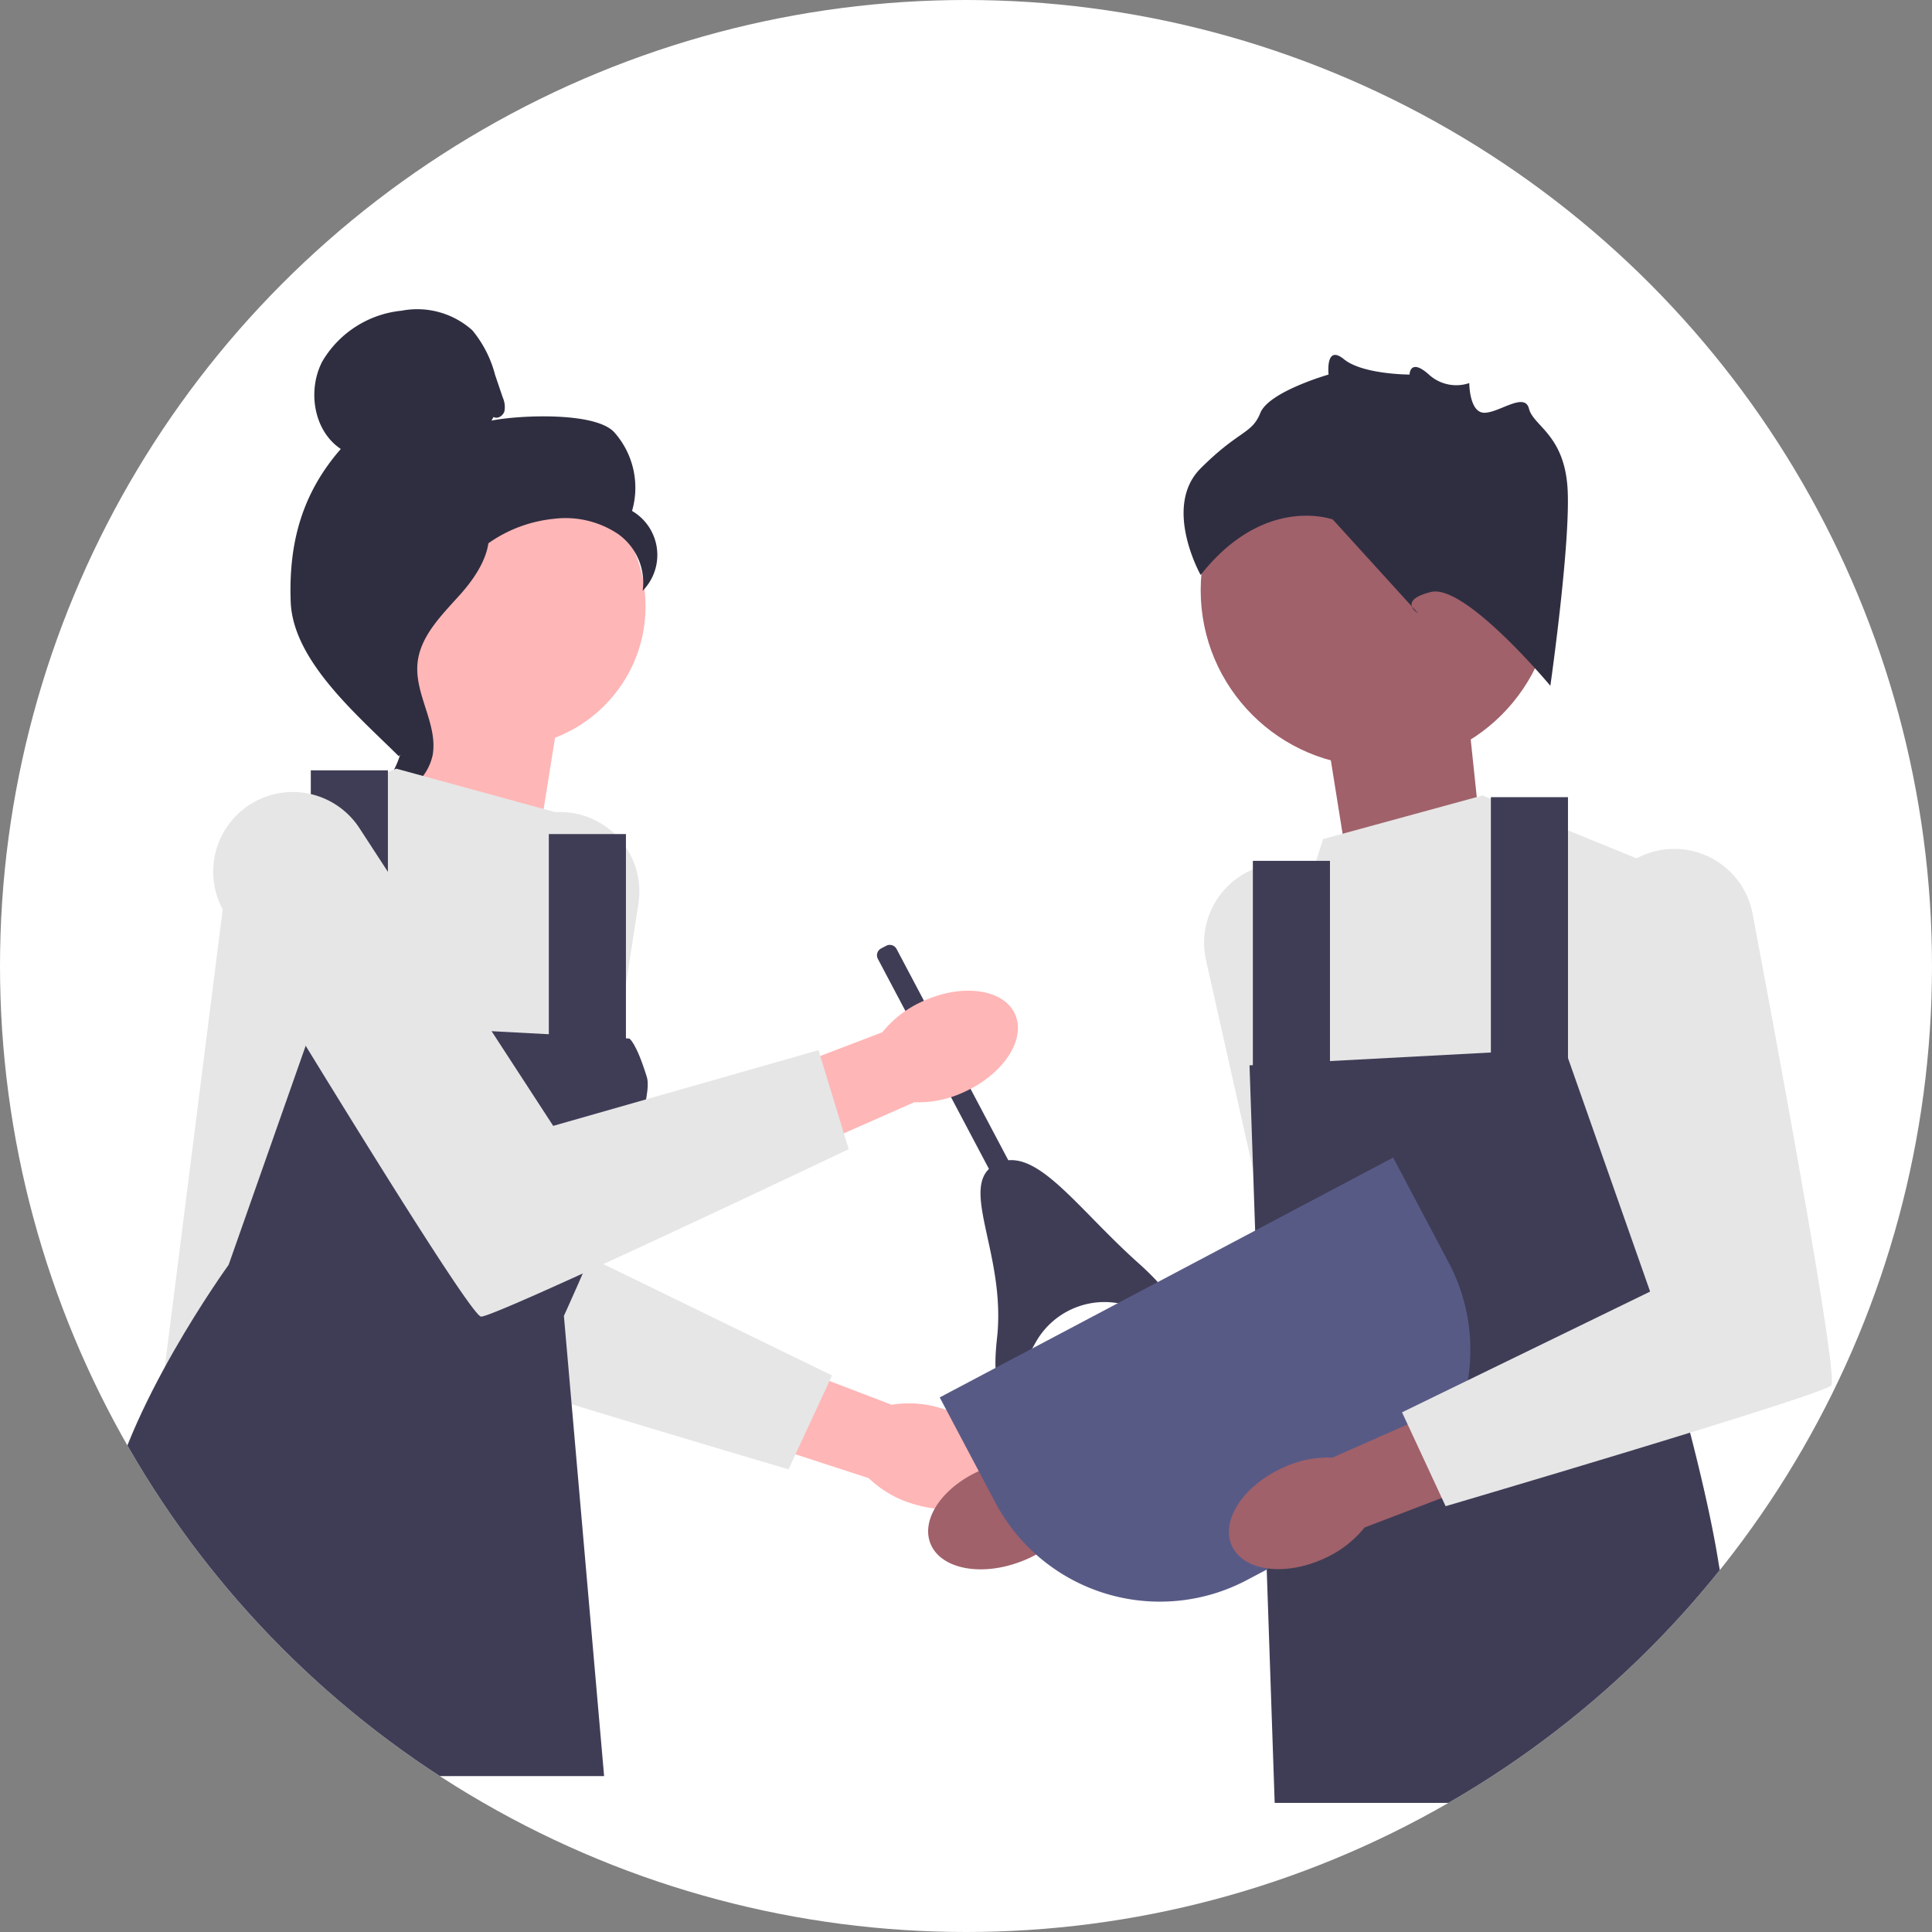
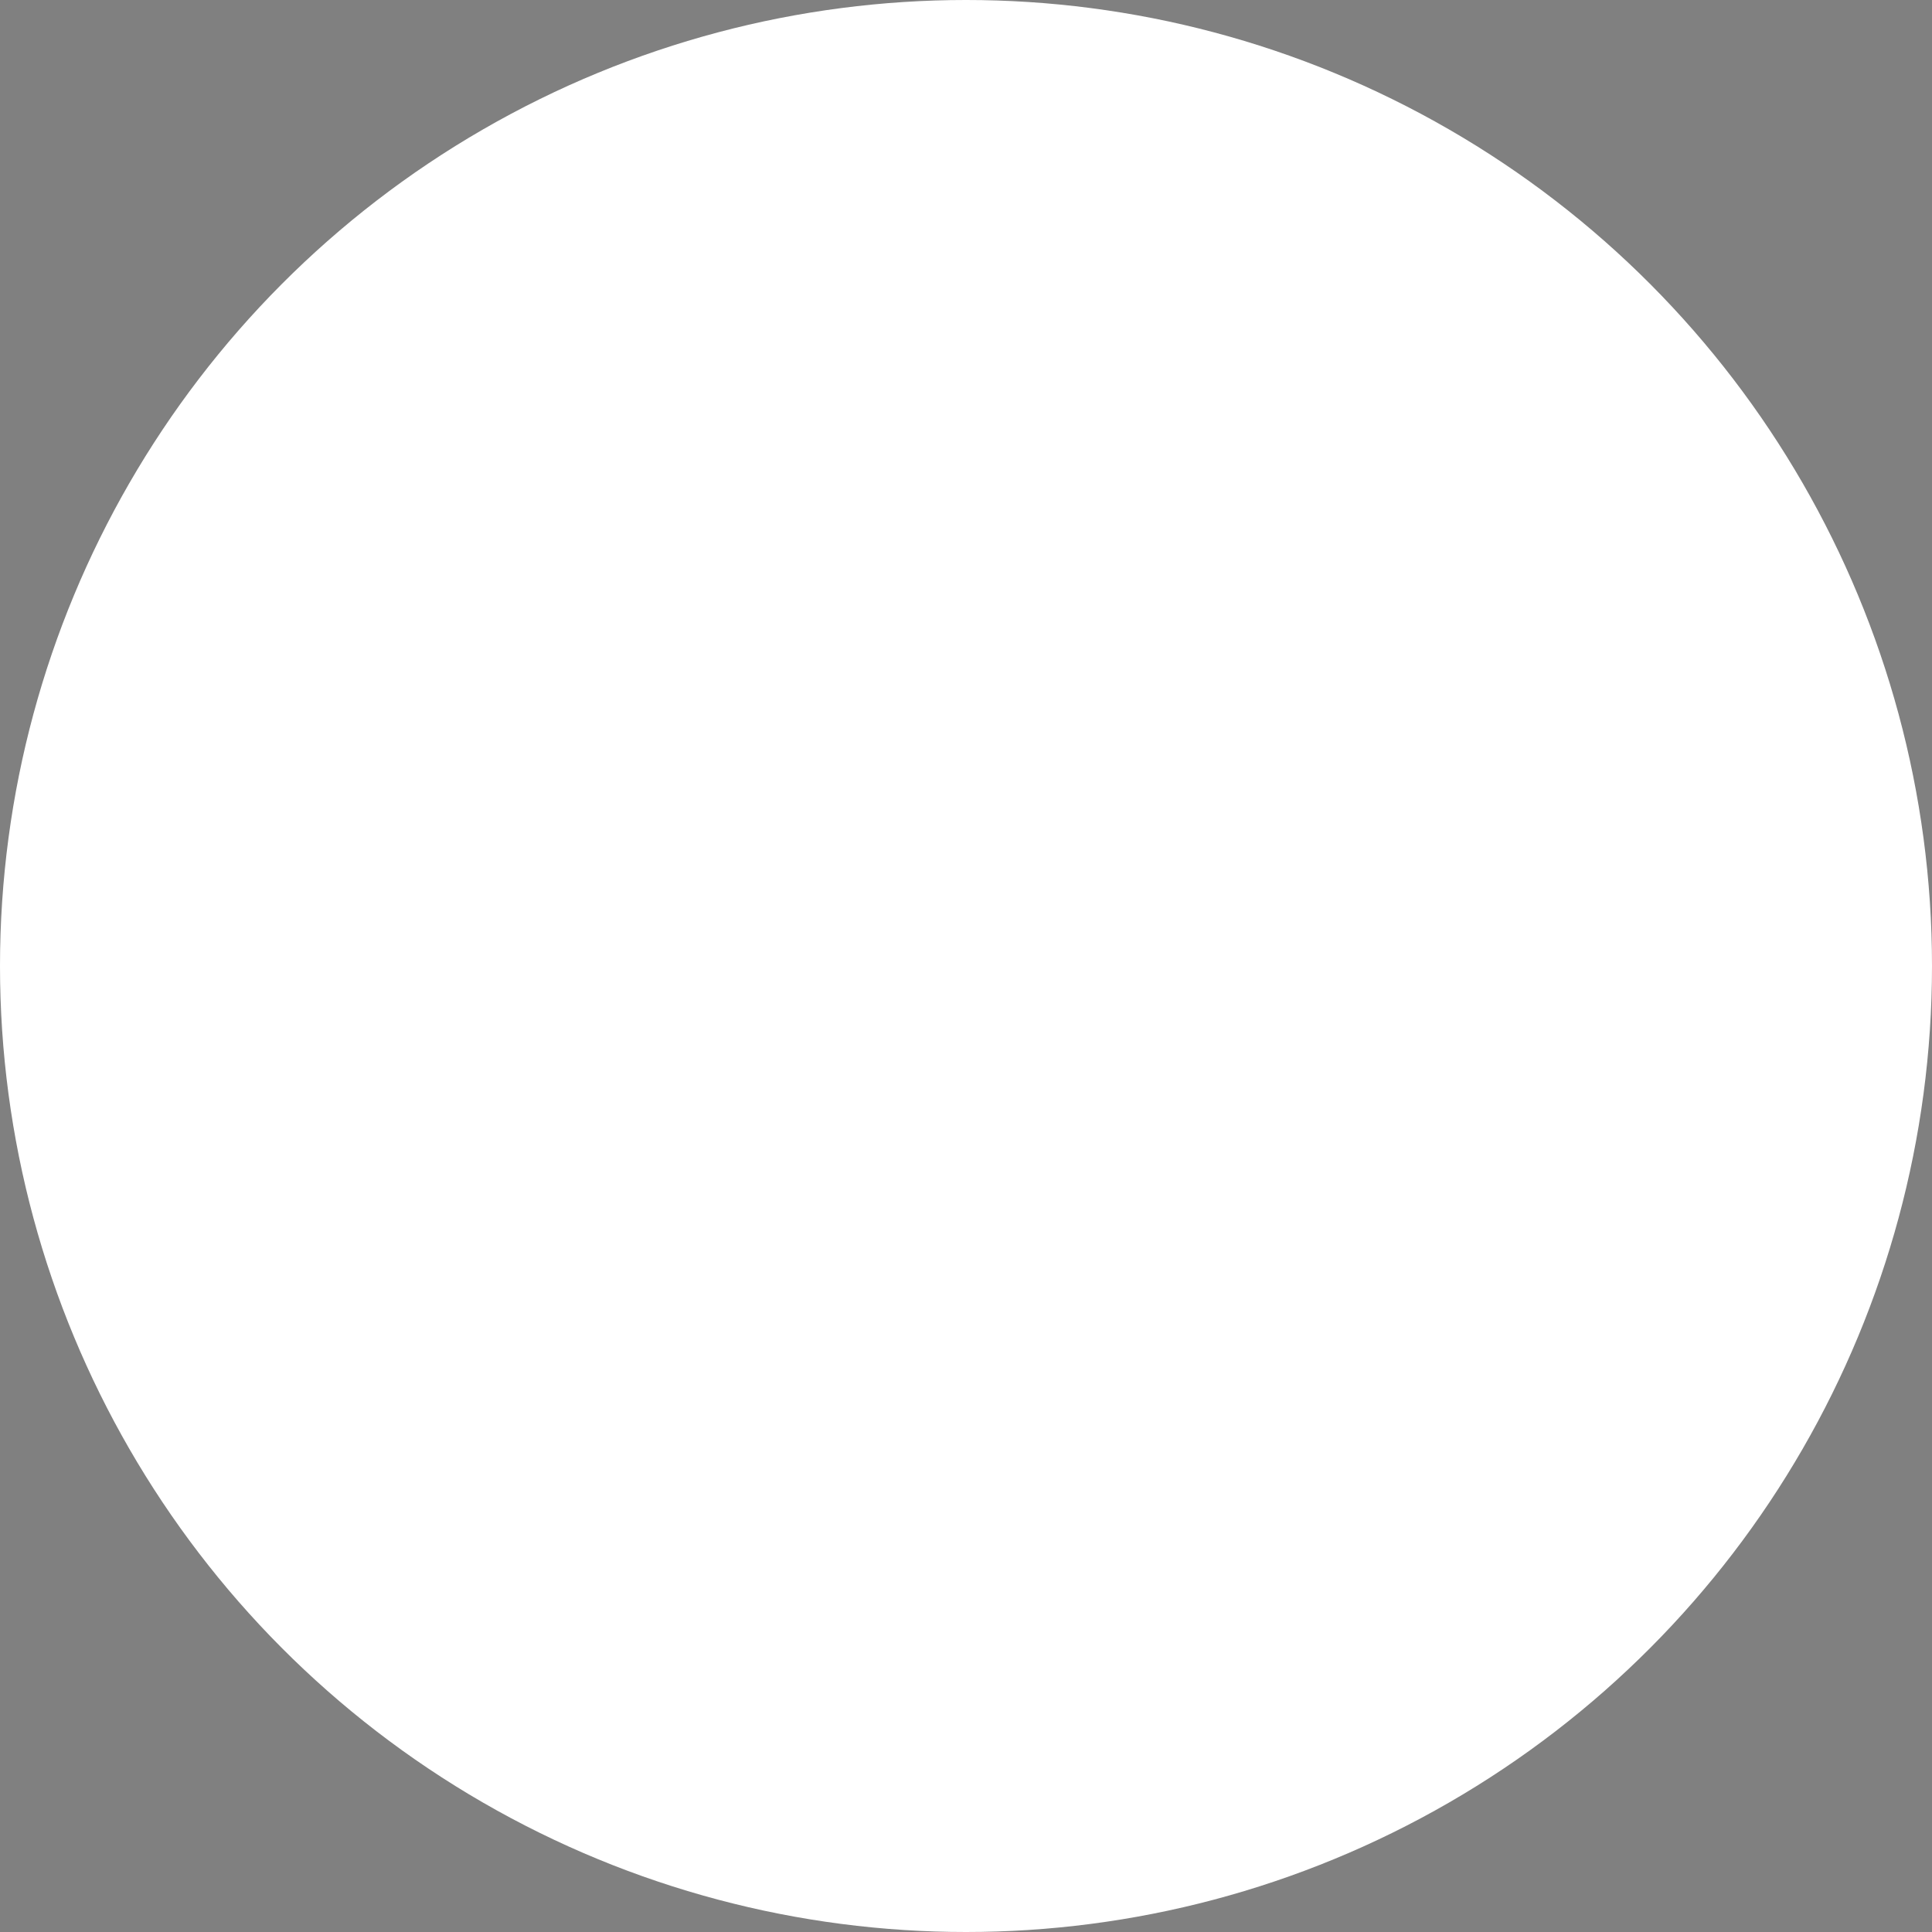
<svg xmlns="http://www.w3.org/2000/svg" width="160" height="160" viewBox="0 0 160 160">
  <rect x="0" y="0" width="160" height="160" fill="#808080" stroke="none" />
  <defs>
    <clipPath id="a">
-       <circle cx="80" cy="80" r="80" fill="#6c2323" opacity="0.261" />
-     </clipPath>
+       </clipPath>
  </defs>
  <g transform="translate(-326 -4256)">
    <circle cx="80" cy="80" r="80" transform="translate(326 4256)" fill="#fff" />
    <g transform="translate(326 4256)" clip-path="url(#a)">
      <g transform="translate(8 25.647)">
        <g transform="translate(25.317 41.602)">
          <path d="M266.351,429.373c3.421,1.067,5.643,3.7,4.964,5.874s-4,3.076-7.425,2.008a8.969,8.969,0,0,1-3.66-2.131l-14.438-4.7,2.352-6.728,13.983,5.352a8.969,8.969,0,0,1,4.224.329Z" transform="translate(-221.605 -379.961)" fill="#ffb6b6" />
-           <path d="M139.518,206.606h0a6.591,6.591,0,0,0-7.254,5.326c-2.287,12.151-7.146,38.428-6.506,39.067.833.833,31.928,9.995,31.928,9.995l3.609-7.774-20.545-10,4.506-29.063a6.592,6.592,0,0,0-5.739-7.556Z" transform="translate(-125.702 -206.56)" fill="#e6e6e6" />
        </g>
        <g transform="translate(68.865 45.836)">
          <path d="M349.658,460.49c-3.338,1.3-6.716.638-7.546-1.486s1.2-4.9,4.543-6.207a8.968,8.968,0,0,1,4.19-.623l14.213-5.346,2.366,6.723-14.262,4.556a8.97,8.97,0,0,1-3.5,2.382Z" transform="translate(-341.927 -402.672)" fill="#a0616a" />
          <path d="M408.34,227.7h0a6.591,6.591,0,0,1,7.6,4.826c3.1,11.97,9.712,37.861,9.117,38.542-.775.887-31.185,12.118-31.185,12.118l-4.124-7.514,19.827-11.353-6.449-28.694a6.592,6.592,0,0,1,5.218-7.925Z" transform="translate(-380.113 -227.582)" fill="#e6e6e6" />
        </g>
        <path d="M136.874,155.026l1.693-10.584-11.43-4.657-1.693,16.087Z" transform="translate(-100.179 -111.632)" fill="#ffb6b6" />
        <path d="M506.949,163.3l-1.693-10.584,11.43-4.657,1.693,16.087Z" transform="translate(-403.496 -118.237)" fill="#a0616a" />
        <g transform="translate(16.056 0)">
          <circle cx="11.656" cy="11.656" r="11.656" transform="translate(6.094 12.9)" fill="#ffb6b6" />
          <path d="M96.542,8.885c.337.2.789-.1.9-.476A1.952,1.952,0,0,0,97.3,7.265L96.668,5.4a9.565,9.565,0,0,0-1.885-3.694A6.845,6.845,0,0,0,88.921.084a8.609,8.609,0,0,0-6.567,4.208c-1.246,2.4-.715,5.745,1.535,7.242-3.208,3.676-4.326,7.774-4.149,12.649s5.49,9.363,8.955,12.8a3.75,3.75,0,0,0,1.052-3.466c-.426-.8.184-1.724-.343-2.459s-.968.436-.435-.3c.336-.462-.976-1.523-.476-1.8,2.417-1.336,3.221-4.349,4.739-6.656a11.34,11.34,0,0,1,8.282-4.98,7.831,7.831,0,0,1,5.254,1.2,4.924,4.924,0,0,1,2.12,4.758,4.226,4.226,0,0,0-.879-6.614,6.9,6.9,0,0,0-1.465-6.507c-1.562-1.722-7.9-1.429-10.177-.975" transform="translate(-79.722 0)" fill="#2f2e41" />
          <path d="M123.456,86.357c-3.02.326-5.2,2.942-7.042,5.358-1.061,1.392-2.173,2.93-2.146,4.681.027,1.77,1.21,3.288,1.776,4.965a7.483,7.483,0,0,1-2.177,7.882,4.347,4.347,0,0,0,4.9-3.4c.437-2.539-1.488-4.989-1.26-7.555.2-2.261,1.982-4,3.5-5.691s2.937-3.934,2.24-6.094" transform="translate(-106.99 -68.965)" fill="#2f2e41" />
        </g>
        <path d="M59.365,192.334l-13.2-3.609-13.6,5.553-5.83,46.088,33.317,1.111v-7.434a26.145,26.145,0,0,0,4.72-17.831l-1.111-10.55Z" transform="translate(-21.349 -150.715)" fill="#e6e6e6" />
        <path d="M44.115,294.191l-26.1-1.388-7.08,20.129S2.191,325.009.8,333.894.248,355.272.248,355.272H42.029L38.7,317.159s7.771-16.859,6.87-19.775-1.456-3.193-1.456-3.193Z" transform="translate(0 -233.832)" fill="#3f3d56" />
        <rect width="6.386" height="23.599" transform="translate(17.739 38.148)" fill="#3f3d56" />
        <rect width="6.386" height="19.435" transform="translate(37.451 43.424)" fill="#3f3d56" />
-         <path d="M487.321,203.362l13.2-3.609,13.6,5.553,5.83,46.088L486.635,252.5V245.07s-3.408-7.6-.139-17.692c3.193-9.856-3.471-10.689-3.471-10.689l4.295-13.327Z" transform="translate(-385.743 -159.522)" fill="#e6e6e6" />
        <path d="M474.065,305.219l26.1-1.388,7.08,20.129s4.3,13.743,5.692,22.628a146.812,146.812,0,0,0,5,19.712H476.151L474.9,329.652l-.833-24.432Z" transform="translate(-378.587 -242.639)" fill="#3f3d56" />
        <rect width="6.386" height="23.599" transform="translate(115.468 40.369)" fill="#3f3d56" />
        <rect width="6.386" height="19.435" transform="translate(95.756 45.645)" fill="#3f3d56" />
        <circle cx="14.599" cy="14.599" r="14.599" transform="translate(91.436 8.634)" fill="#a0616a" />
        <path d="M477.351,46s-7.063-8.476-9.888-7.769S466.4,40,466.4,40l-7.063-7.769s-5.651-2.119-10.948,4.591c0,0-3.178-5.651,0-8.829s4.238-2.825,4.944-4.591,5.651-3.178,5.651-3.178-.284-2.542,1.271-1.271,5.436,1.271,5.436,1.271.022-1.413,1.6,0a3.36,3.36,0,0,0,3.345.706s0,2.444,1.236,2.458,3.355-1.752,3.708-.339,2.825,2.119,3.178,6.357S477.351,46,477.351,46Z" transform="translate(-356.957 -14.852)" fill="#2f2e41" />
        <g transform="translate(64.627 52.604)">
          <path d="M322.506,261.526l11.3,21.368-1.549.82-11.3-21.368a.636.636,0,0,1,.265-.859l.425-.225a.636.636,0,0,1,.859.265Z" transform="translate(-320.883 -261.188)" fill="#3f3d56" />
-           <path d="M375.338,361.653a6.529,6.529,0,0,0-7.327,3.167c-1.807,3.25-3.871,5.916-3.18-.438.761-7-3.343-12.646-.118-14.352s6.556,3.479,11.8,8.174c4.858,4.351,2.057,4.282-1.173,3.45Z" transform="translate(-354.884 -331.871)" fill="#3f3d56" />
        </g>
        <g transform="translate(9.654 39.945)">
          <path d="M271,280.894c3.26-1.488,6.67-1.013,7.617,1.062s-.928,4.963-4.189,6.451a8.969,8.969,0,0,1-4.148.856l-13.892,6.132-2.739-6.58,13.985-5.346A8.969,8.969,0,0,1,271,280.894Z" transform="translate(-212.216 -263.573)" fill="#ffb6b6" />
-           <path d="M50.737,199.533h0a6.591,6.591,0,0,0-1.847,8.807c6.406,10.576,20.326,33.386,21.229,33.435,1.176.064,30.448-13.866,30.448-13.866l-2.5-8.2L76.095,225.98,60.054,201.33a6.592,6.592,0,0,0-9.317-1.8h0Z" transform="translate(-47.935 -198.332)" fill="#e6e6e6" />
+           <path d="M50.737,199.533a6.591,6.591,0,0,0-1.847,8.807c6.406,10.576,20.326,33.386,21.229,33.435,1.176.064,30.448-13.866,30.448-13.866l-2.5-8.2L76.095,225.98,60.054,201.33a6.592,6.592,0,0,0-9.317-1.8h0Z" transform="translate(-47.935 -198.332)" fill="#e6e6e6" />
        </g>
        <path d="M346.693,368.51l37.549-19.862,4.609,8.714a15.415,15.415,0,0,1-6.415,20.823l-10.311,5.454a15.415,15.415,0,0,1-20.823-6.415l-4.609-8.714h0Z" transform="translate(-276.868 -278.429)" fill="#585a86" />
-         <path d="M473.471,456.053c-3.26,1.489-6.67,1.014-7.617-1.061s.927-4.963,4.188-6.452a8.968,8.968,0,0,1,4.148-.857l13.891-6.134,2.74,6.58-13.985,5.349a8.968,8.968,0,0,1-3.365,2.575Z" transform="translate(-371.833 -352.621)" fill="#a0616a" />
        <path d="M558.567,221.77h0a6.591,6.591,0,0,1,7.254,5.326c2.287,12.151,7.146,38.428,6.506,39.067-.833.833-31.929,9.995-31.929,9.995l-3.609-7.774,20.545-10-4.506-29.063a6.592,6.592,0,0,1,5.739-7.556Z" transform="translate(-428.678 -177.068)" fill="#e6e6e6" />
      </g>
    </g>
  </g>
</svg>